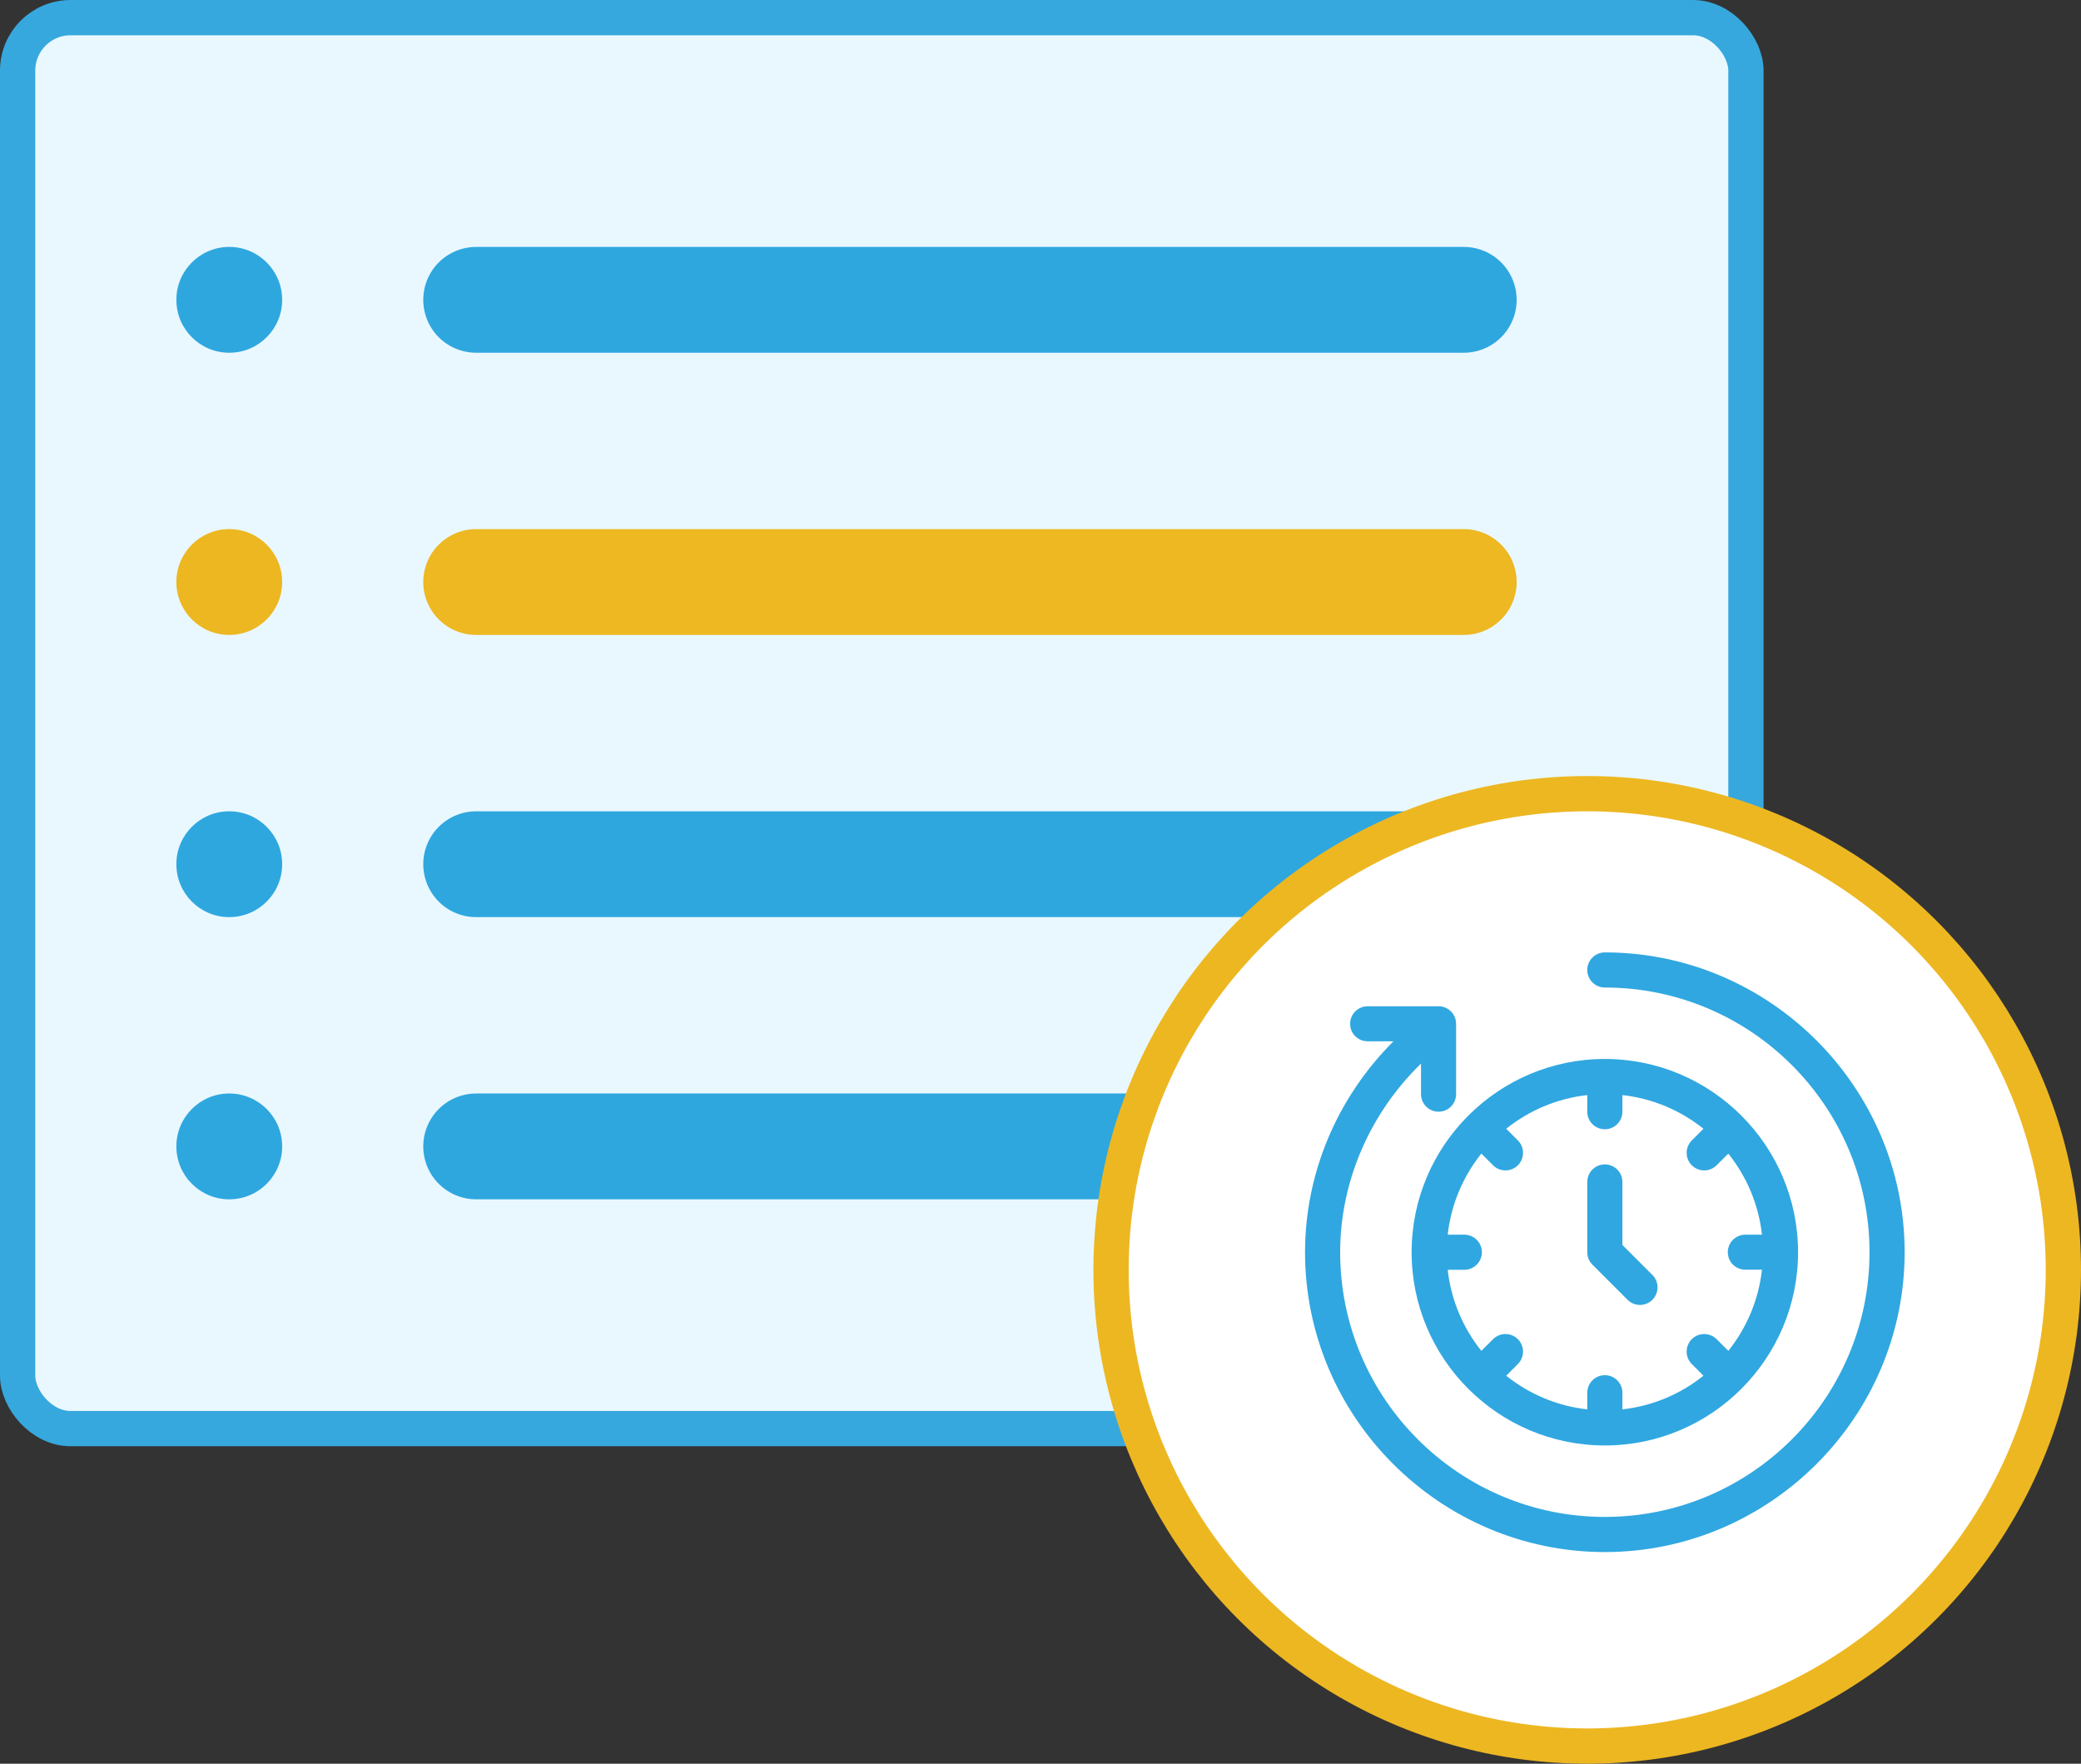
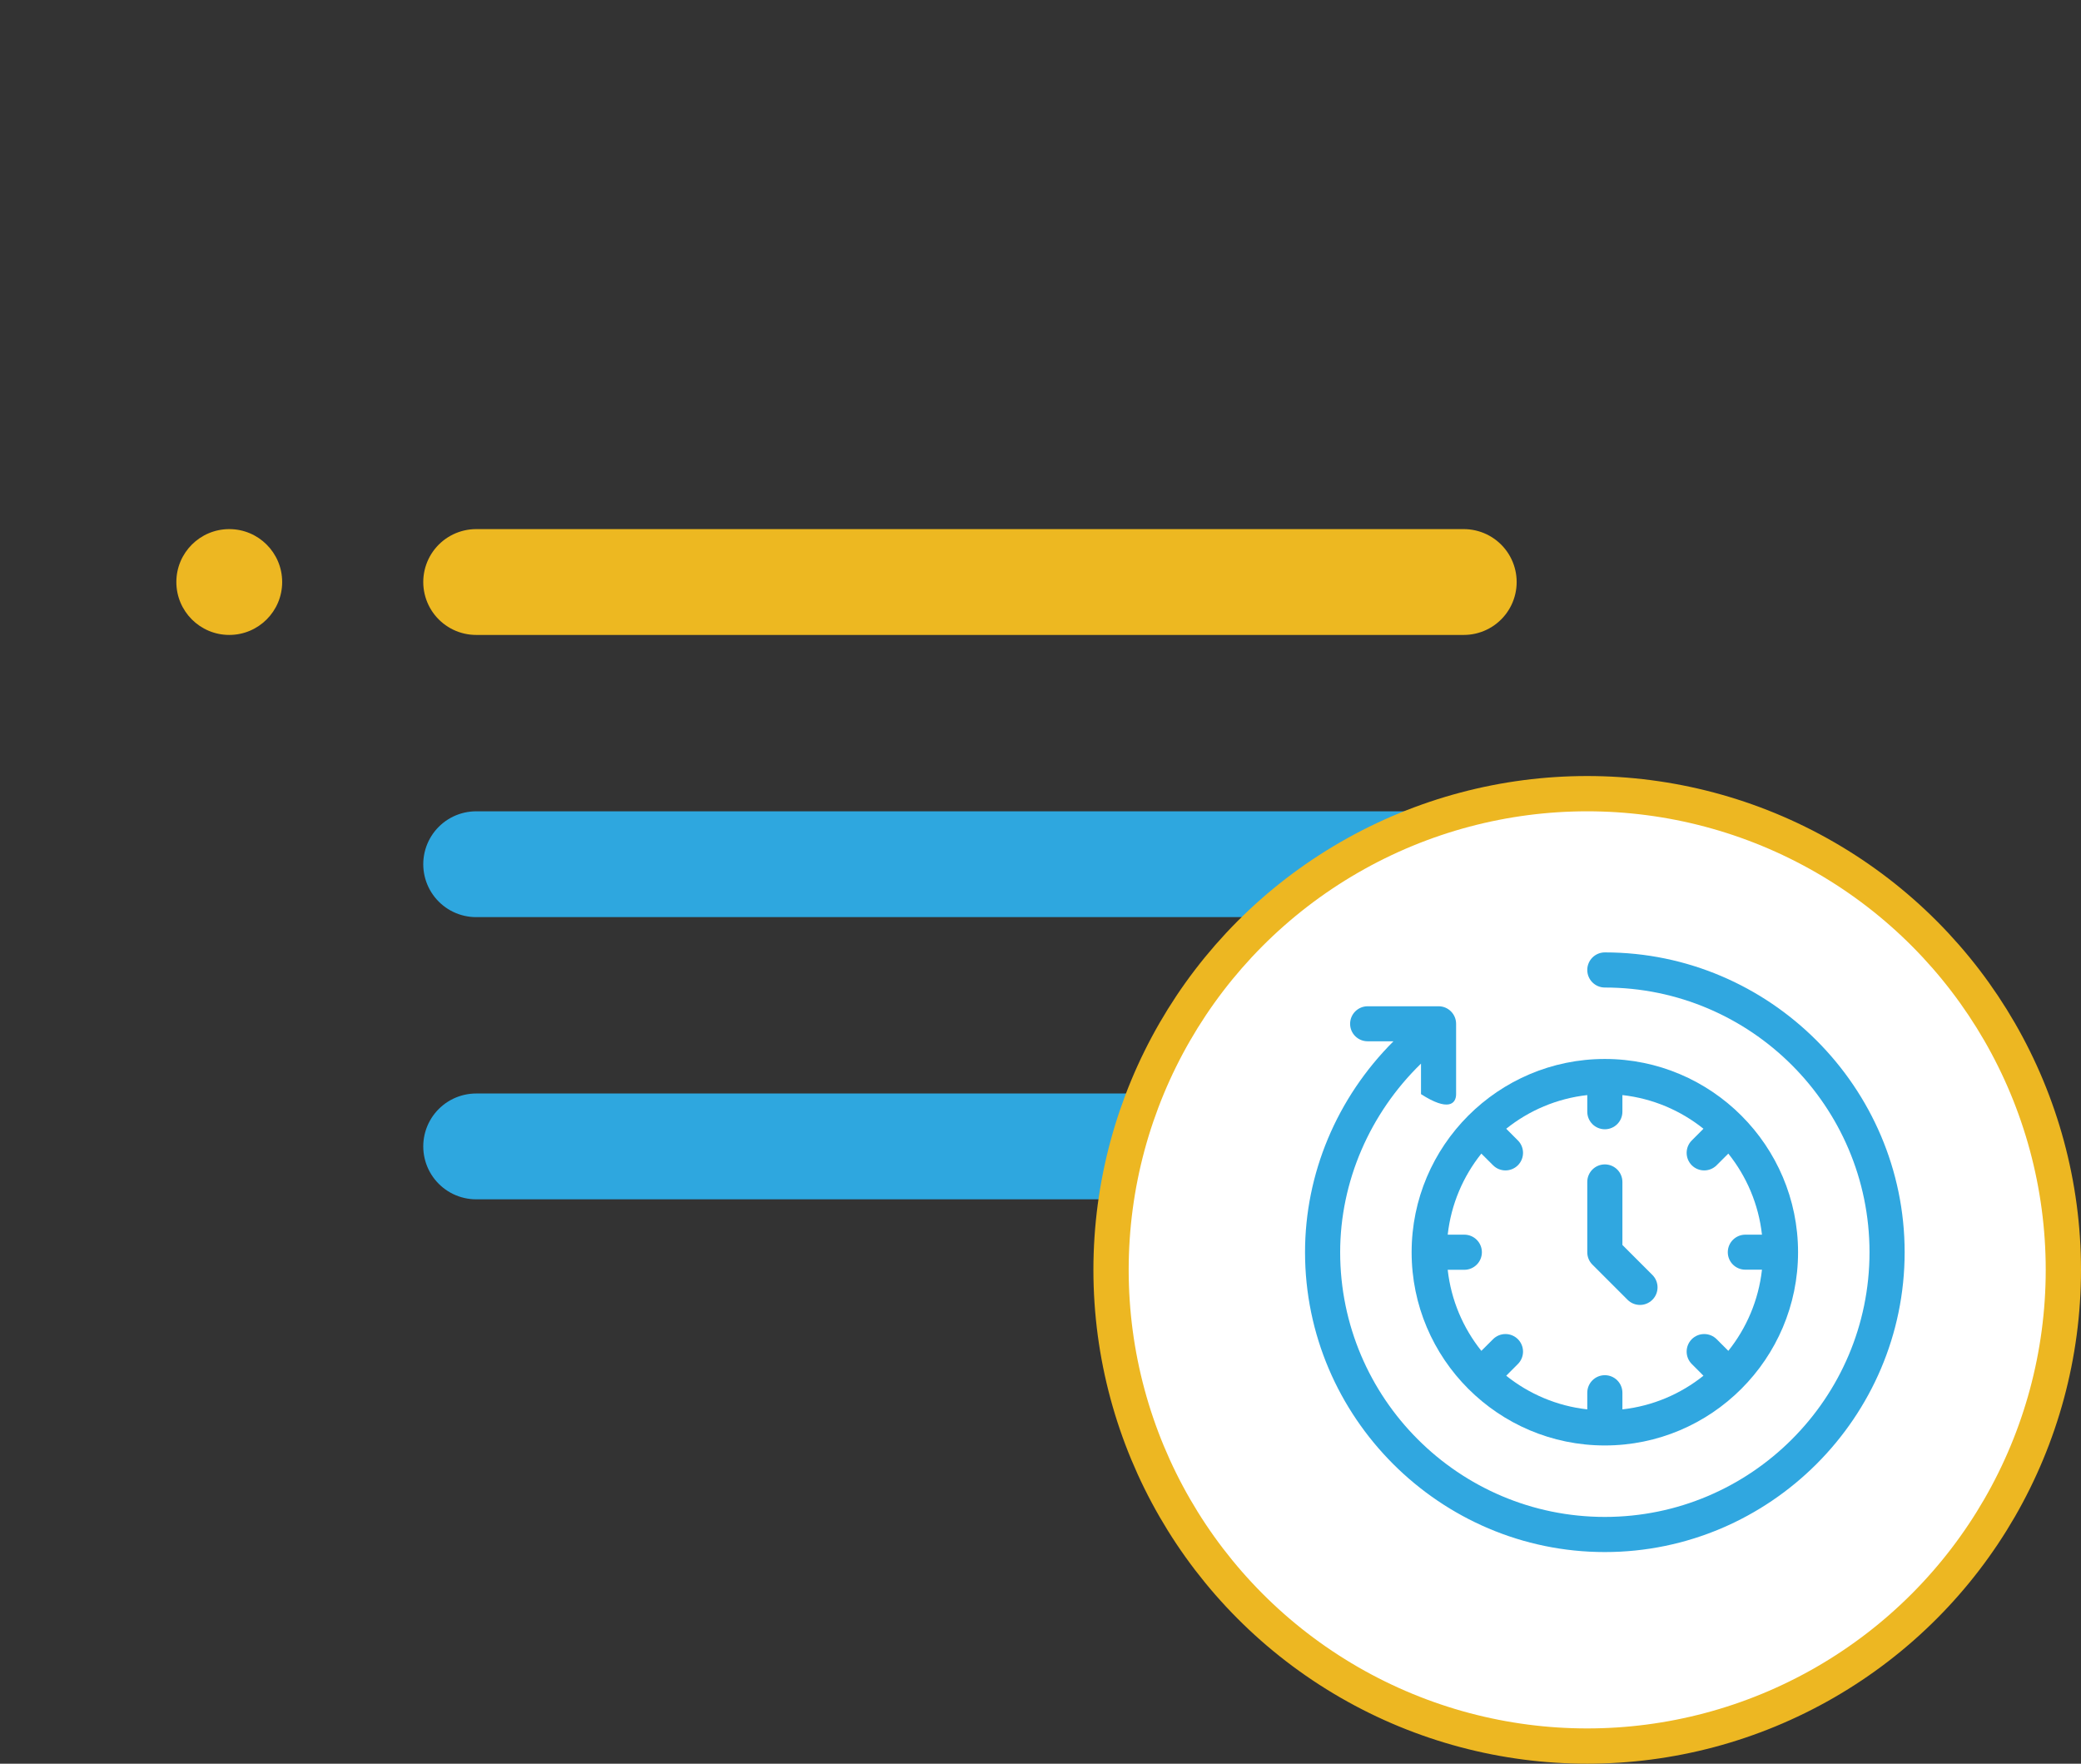
<svg xmlns="http://www.w3.org/2000/svg" width="59" height="50" viewBox="0 0 59 50" fill="none">
  <rect x="0" y="0" width="59" height="50" fill="#333333" stroke="none" />
-   <rect x="0.5" y="0.5" width="49" height="40" rx="1.5" fill="#E9F8FF" stroke="#36A8DD" />
-   <line x1="13.5" y1="8.5" x2="41.5" y2="8.5" stroke="#2EA7DF" stroke-width="3" stroke-linecap="round" />
  <line x1="13.5" y1="16.5" x2="41.5" y2="16.5" stroke="#EDB821" stroke-width="3" stroke-linecap="round" />
  <line x1="13.5" y1="24.5" x2="41.5" y2="24.5" stroke="#2EA7DF" stroke-width="3" stroke-linecap="round" />
  <line x1="13.5" y1="32.5" x2="41.5" y2="32.5" stroke="#2EA7DF" stroke-width="3" stroke-linecap="round" />
-   <circle cx="6.5" cy="8.5" r="1.5" fill="#2EA7DF" />
  <circle cx="6.5" cy="16.5" r="1.5" fill="#EDB722" />
-   <circle cx="6.5" cy="24.5" r="1.5" fill="#2EA7DF" />
-   <circle cx="6.5" cy="32.5" r="1.5" fill="#2EA7DF" />
  <circle cx="45" cy="36" r="13.5" fill="white" stroke="#EDB722" />
-   <path d="M45.5 27C45.225 27 45.002 27.223 45.002 27.498C45.002 27.773 45.225 27.996 45.5 27.996C49.638 27.996 53.004 31.362 53.004 35.5C53.004 39.638 49.638 43.004 45.5 43.004C41.362 43.004 37.996 39.638 37.996 35.5C37.996 33.496 38.839 31.561 40.288 30.153V31.018C40.288 31.293 40.511 31.516 40.786 31.516C41.061 31.516 41.283 31.293 41.283 31.018V29.025C41.283 28.75 41.061 28.527 40.786 28.527H38.776C38.501 28.527 38.278 28.75 38.278 29.025C38.278 29.3 38.501 29.52 38.776 29.52H39.507C37.897 31.128 37 33.278 37 35.5C37 40.173 40.825 44 45.5 44C50.173 44 54 40.175 54 35.5C54 30.827 50.175 27 45.5 27Z" fill="#30A7E0" />
+   <path d="M45.5 27C45.225 27 45.002 27.223 45.002 27.498C45.002 27.773 45.225 27.996 45.5 27.996C49.638 27.996 53.004 31.362 53.004 35.5C53.004 39.638 49.638 43.004 45.5 43.004C41.362 43.004 37.996 39.638 37.996 35.5C37.996 33.496 38.839 31.561 40.288 30.153V31.018C41.061 31.516 41.283 31.293 41.283 31.018V29.025C41.283 28.75 41.061 28.527 40.786 28.527H38.776C38.501 28.527 38.278 28.75 38.278 29.025C38.278 29.3 38.501 29.52 38.776 29.52H39.507C37.897 31.128 37 33.278 37 35.5C37 40.173 40.825 44 45.5 44C50.173 44 54 40.175 54 35.5C54 30.827 50.175 27 45.5 27Z" fill="#30A7E0" />
  <path d="M45.5 30.021C42.479 30.021 40.022 32.48 40.022 35.5C40.022 38.521 42.48 40.978 45.5 40.978C48.521 40.978 50.978 38.52 50.978 35.5C50.978 32.479 48.52 30.021 45.5 30.021ZM49.001 38.296L48.67 37.965C48.475 37.771 48.16 37.771 47.965 37.965C47.771 38.16 47.771 38.475 47.965 38.669L48.296 39.001C47.651 39.517 46.861 39.859 45.998 39.955V39.484C45.998 39.209 45.775 38.986 45.5 38.986C45.225 38.986 45.002 39.209 45.002 39.484V39.955C44.139 39.859 43.349 39.517 42.704 39.001L43.035 38.669C43.229 38.475 43.229 38.16 43.035 37.965C42.84 37.771 42.525 37.771 42.331 37.965L41.999 38.296C41.483 37.651 41.141 36.861 41.045 35.998H41.516C41.791 35.998 42.014 35.775 42.014 35.5C42.014 35.225 41.791 35.002 41.516 35.002H41.045C41.141 34.139 41.483 33.349 41.999 32.704L42.331 33.035C42.525 33.229 42.84 33.229 43.035 33.035C43.229 32.84 43.229 32.525 43.035 32.331L42.704 31.999C43.349 31.483 44.139 31.141 45.002 31.045V31.516C45.002 31.791 45.225 32.014 45.5 32.014C45.775 32.014 45.998 31.791 45.998 31.516V31.045C46.861 31.141 47.651 31.483 48.296 31.999L47.965 32.331C47.771 32.525 47.771 32.84 47.965 33.035C48.16 33.229 48.475 33.229 48.669 33.035L49.001 32.704C49.517 33.349 49.859 34.139 49.955 35.002H49.484C49.209 35.002 48.986 35.225 48.986 35.5C48.986 35.775 49.209 35.995 49.484 35.995H49.955C49.859 36.858 49.517 37.651 49.001 38.296Z" fill="#30A7E0" />
  <path d="M46.848 36.144L45.998 35.294V33.508C45.998 33.233 45.775 33.01 45.5 33.01C45.225 33.01 45.002 33.233 45.002 33.508V35.5C45.002 35.632 45.054 35.759 45.148 35.852L46.144 36.848C46.338 37.043 46.654 37.043 46.848 36.848C47.043 36.654 47.043 36.338 46.848 36.144Z" fill="#30A7E0" />
</svg>